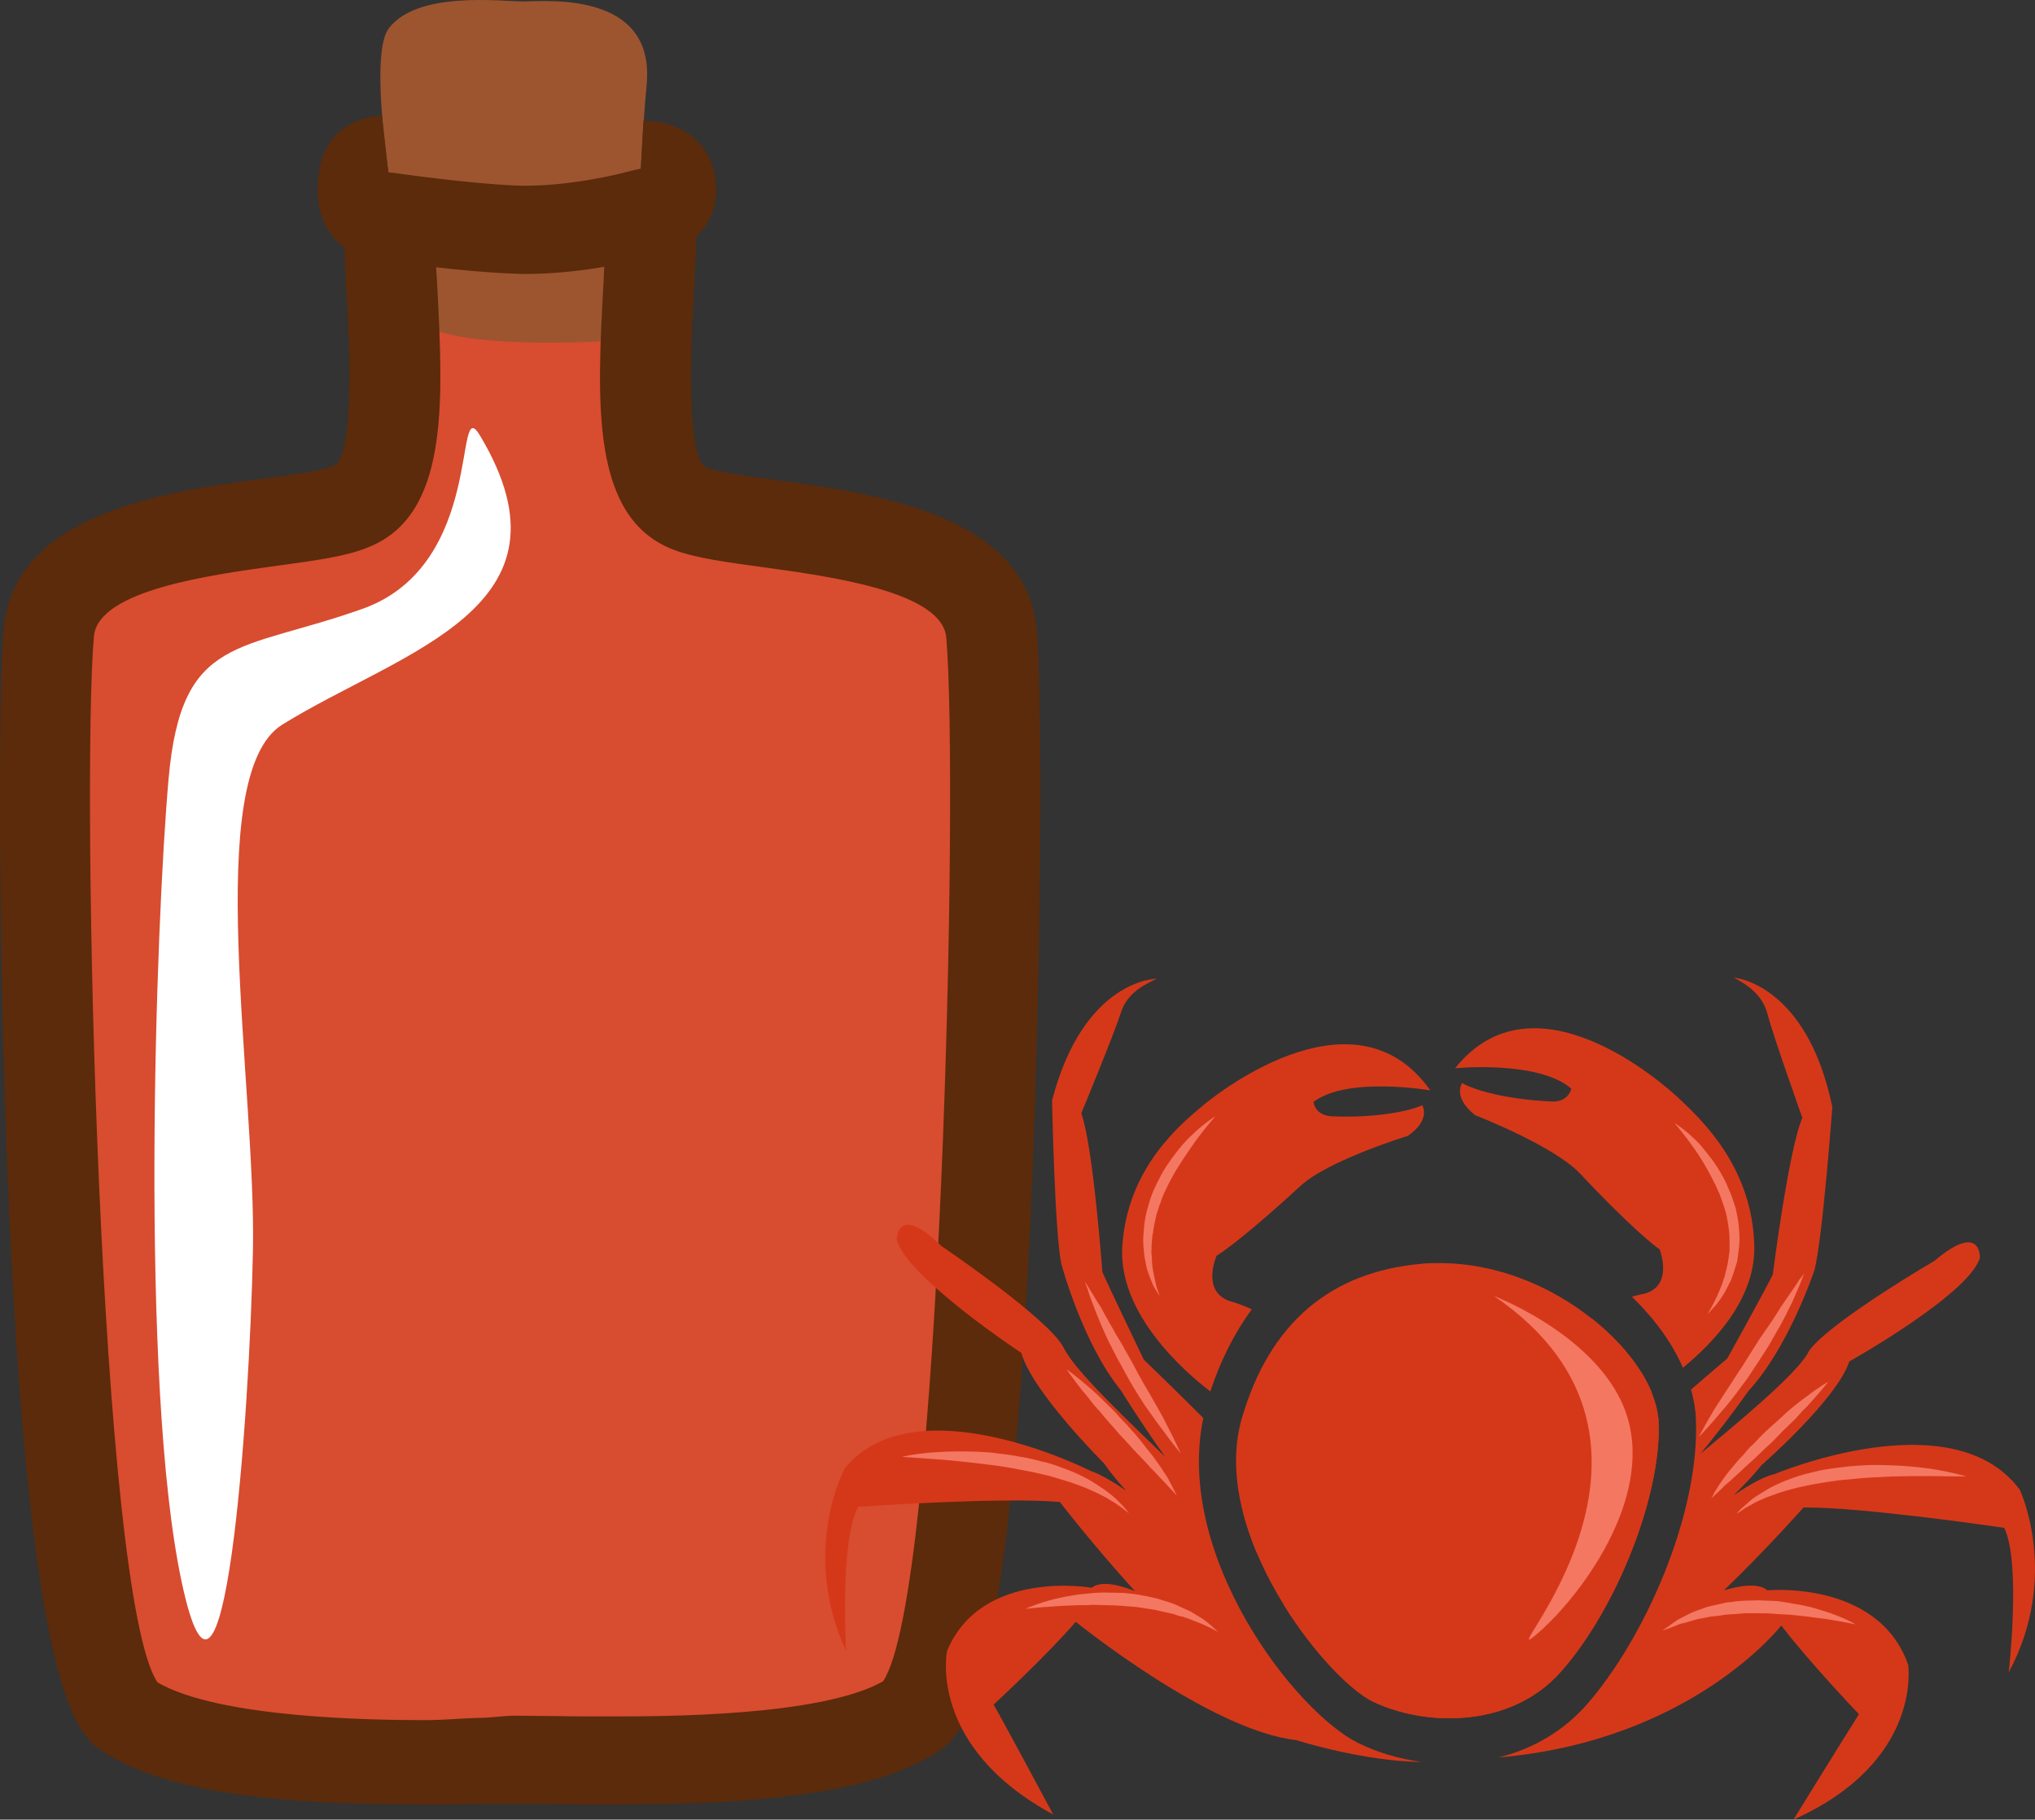
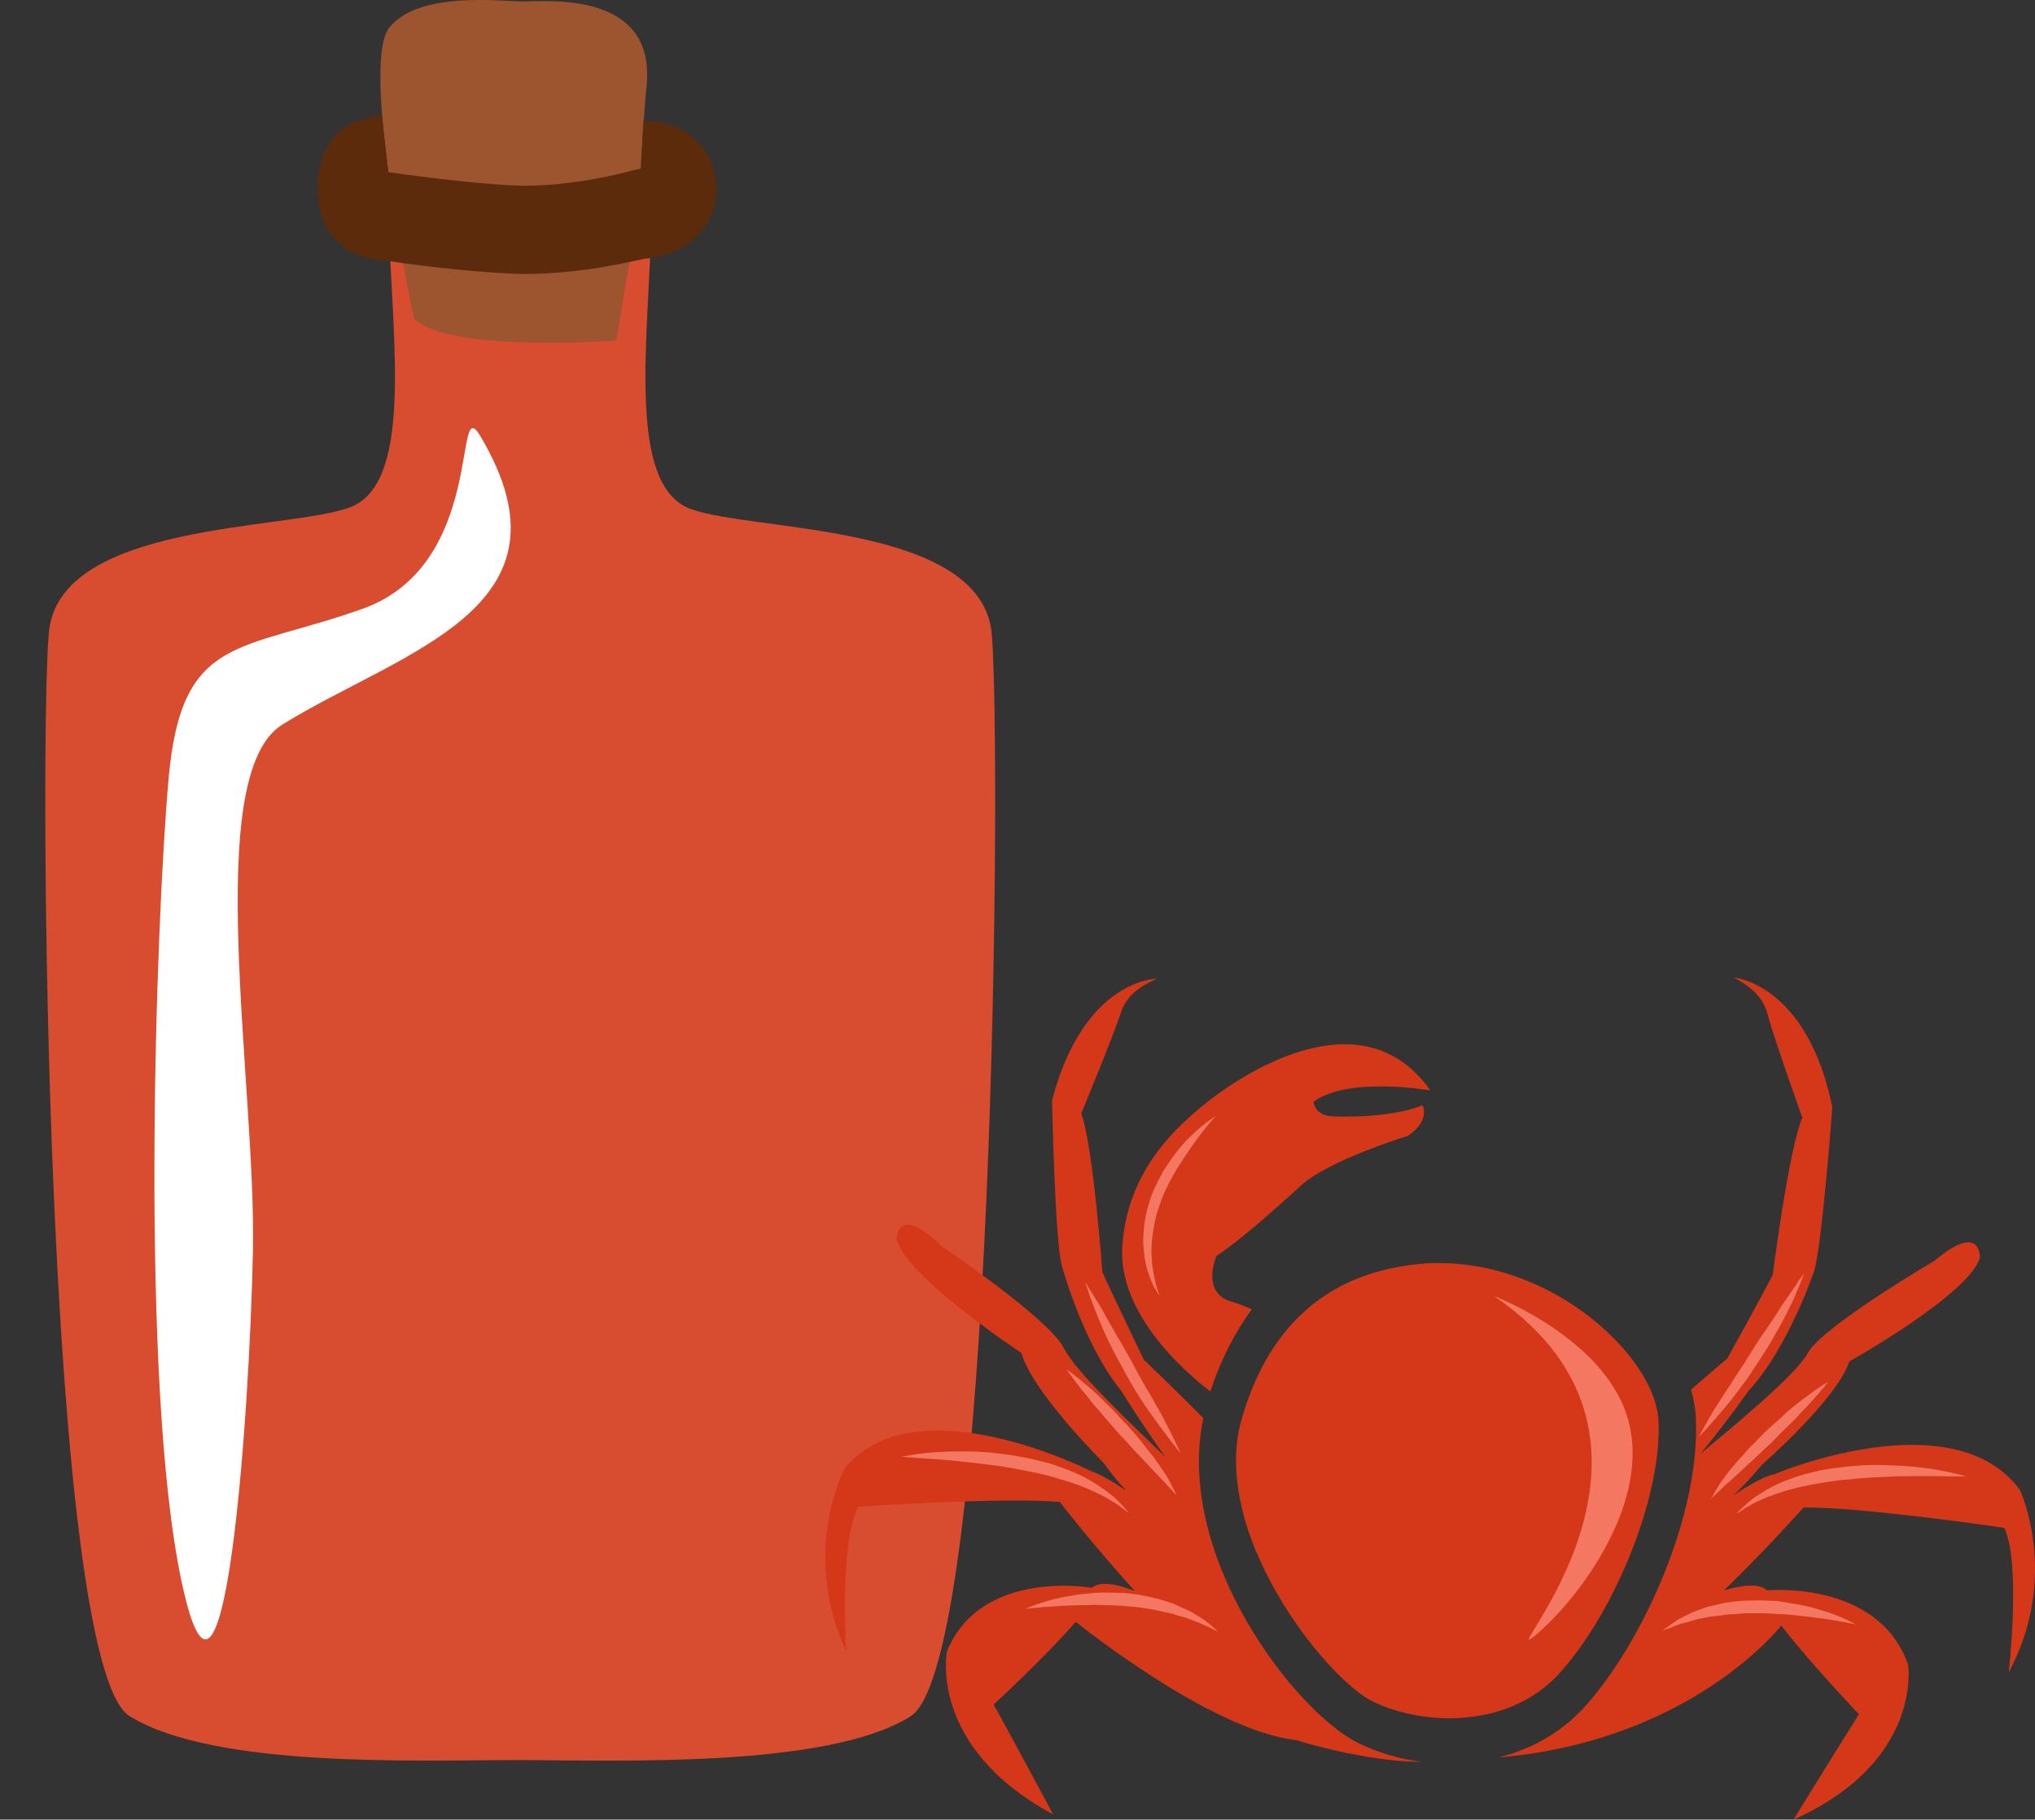
<svg xmlns="http://www.w3.org/2000/svg" xmlns:ns1="http://sodipodi.sourceforge.net/DTD/sodipodi-0.dtd" xmlns:ns2="http://www.inkscape.org/namespaces/inkscape" xml:space="preserve" width="55.031mm" height="49.209mm" version="1.1" style="clip-rule:evenodd;fill-rule:evenodd;image-rendering:optimizeQuality;shape-rendering:geometricPrecision;text-rendering:geometricPrecision" viewBox="0 0 5503.08 4920.859" id="svg60" ns1:docname="2940.svg" ns2:version="0.92.4 (5da689c313, 2019-01-14)">
  <rect x="0" y="0" width="5503.08" height="4920.859" fill="#333333" stroke="none" />
  <ns1:namedview pagecolor="#ffffff" bordercolor="#666666" borderopacity="1" objecttolerance="10" gridtolerance="10" guidetolerance="10" ns2:pageopacity="0" ns2:pageshadow="2" ns2:window-width="640" ns2:window-height="480" id="namedview62" showgrid="false" ns2:zoom="0.2102413" ns2:cx="102.61415" ns2:cy="91.691337" ns2:window-x="0" ns2:window-y="0" ns2:window-maximized="0" ns2:current-layer="svg60" />
  <defs id="defs4">
    <style type="text/css" id="style2">
   
    .fil2 {fill:#5B2B0B;fill-rule:nonzero}
    .fil1 {fill:#9D552F;fill-rule:nonzero}
    .fil4 {fill:#D53819;fill-rule:nonzero}
    .fil0 {fill:#D84C30;fill-rule:nonzero}
    .fil5 {fill:#F47762;fill-rule:nonzero}
    .fil3 {fill:white;fill-rule:nonzero;}
   
  </style>
  </defs>
  <g id="Vrstva_x0020_1" transform="translate(-7785.001,-12355.141)">
    <g id="_466030160">
      <path class="fil0" d="m 9490,12844 c 33,33 59,74 56,139 -11,316 -61,684 105,748 167,63 790,38 816,339 26,301 9,2784 -220,2927 -227,142 -801,118 -1068,118 -264,0 -815,23 -1044,-119 -227,-143 -245,-2628 -218,-2929 26,-302 648,-277 815,-340 166,-64 117,-428 105,-744 -2,-77 32,-122 76,-154 41,-29 67,-44 277,-44 233,0 261,22 300,59 z" id="path7" ns2:connector-curvature="0" style="fill:#d84c30;fill-rule:nonzero" />
      <path class="fil1" d="m 8904,13215 c 0,0 -146,-683 -67,-784 78,-101 302,-72 363,-72 62,0 355,-29 334,222 -6,59 -13,169 -16,230 -14,188 -43,310 -66,465 0,0 -464,34 -548,-61 z" id="path9" ns2:connector-curvature="0" style="fill:#9d552f;fill-rule:nonzero" />
      <path class="fil2" d="m 9525,12682 -7,129 -9,2 -17,4 -16,4 c -2,1 -155,41 -295,36 -137,-6 -328,-34 -329,-34 l -17,-2 -17,-153 c -67,5 -174,37 -174,200 0,127 87,187 177,191 39,6 213,31 350,36 12,1 24,1 36,1 141,0 276,-31 320,-41 113,-8 195,-86 195,-187 0,-106 -76,-186 -197,-186 z" id="path11" ns2:connector-curvature="0" style="fill:#5b2b0b;fill-rule:nonzero" />
-       <path class="fil2" d="m 10589,14060 c -28,-314 -436,-370 -707,-407 -76,-10 -154,-21 -186,-33 -59,-23 -41,-360 -34,-486 2,-50 5,-99 7,-147 0,-27 -1,-53 -8,-78 -59,58 -152,125 -240,140 -2,24 -3,48 -4,72 -18,327 -34,636 190,721 58,22 139,33 241,47 182,25 486,66 496,191 34,395 -14,2591 -171,2822 -167,95 -595,95 -737,95 -54,0 -104,0 -150,-1 -40,0 -76,-1 -108,-1 -31,0 -65,6 -102,6 -43,1 -90,6 -140,6 h -1 c -140,0 -557,-5 -724,-102 -158,-231 -207,-2434 -172,-2829 11,-125 315,-166 496,-191 103,-14 184,-25 241,-48 224,-84 208,-391 191,-716 -3,-42 -5,-83 -7,-126 -10,-5 -19,-11 -29,-18 0,0 0,0 0,-1 -15,-1 -29,-3 -43,-7 -37,-10 -80,-28 -106,-56 -14,-17 -30,-39 -41,-62 -22,48 -28,97 -27,135 2,49 5,98 7,148 8,125 25,459 -34,481 -31,13 -110,24 -186,34 -270,36 -679,93 -706,408 -15,163 -15,882 13,1539 60,1374 191,1456 262,1500 196,123 548,139 866,139 50,0 99,0 142,-1 37,0 70,0 101,0 30,0 65,0 104,0 47,1 98,1 153,1 324,0 683,-16 878,-138 70,-44 201,-126 260,-1499 29,-656 29,-1374 15,-1538 z" id="path13" ns2:connector-curvature="0" style="fill:#5b2b0b;fill-rule:nonzero" />
      <path class="fil3" d="m 9083,13533 c -73,-122 17,348 -316,468 -333,119 -491,68 -526,459 -35,392 -79,1636 35,2172 114,537 184,-443 193,-894 9,-451 -140,-1286 79,-1423 324,-201 815,-314 535,-782 z" id="path15" ns2:connector-curvature="0" style="fill:#ffffff;;fill-rule:nonzero" />
    </g>
  </g>
  <g id="Vrstva_x0020_1_0" transform="translate(-7785.001,-12355.141)">
    <g id="_466027880">
      <path class="fil4" d="m 11170,15896 c -32,-15 -59,-22 -59,-22 -79,-27 -36,-123 -36,-123 50,-31 150,-118 226,-188 75,-70 291,-136 291,-136 64,-44 39,-83 39,-83 -36,17 -129,35 -244,30 -47,-2 -50,-39 -50,-39 93,-70 316,-31 316,-31 -198,-280 -556,-8 -614,40 -57,48 -205,166 -219,381 -14,204 216,376 238,393 28,-85 66,-159 112,-222 z" id="path20" ns2:connector-curvature="0" style="fill:#d53819;fill-rule:nonzero" />
-       <path class="fil4" d="m 12106,16691 h -11 c 13,-9 31,-22 54,-37 -15,12 -29,25 -43,37 z m 80,-279 -36,19 -74,260 -819,5 c 81,130 180,231 239,260 59,29 135,46 208,46 124,0 231,-45 302,-126 153,-173 274,-484 264,-679 0,-2 0,-5 0,-8 -28,25 -48,41 -48,41 z" id="path22" ns2:connector-curvature="0" style="fill:#d53819;fill-rule:nonzero" />
      <path class="fil4" d="m 11161,16456 -14,-9 c 10,37 22,73 37,109 z" id="path24" ns2:connector-curvature="0" style="fill:#d53819;fill-rule:nonzero" />
      <path class="fil4" d="m 11458,17069 c -170,-84 -497,-505 -419,-879 -60,-60 -144,-142 -161,-158 0,0 -97,-202 -112,-237 0,0 -25,-342 -57,-429 0,0 89,-215 107,-272 18,-57 69,-78 97,-92 0,0 -197,0 -283,329 0,0 7,355 25,442 0,0 57,214 161,342 0,0 53,86 120,180 -90,-88 -242,-229 -274,-294 -3,-6 -7,-12 -13,-20 -68,-87 -318,-256 -318,-256 -121,-118 -121,-18 -121,-18 25,101 337,307 337,307 29,105 223,298 223,298 16,23 36,48 60,74 -40,-27 -74,-46 -96,-53 0,0 -471,-240 -664,-8 0,0 -122,223 3,495 0,0 -18,-298 33,-390 0,0 387,-27 545,-13 0,0 91,118 203,241 -43,-17 -91,-29 -117,-9 0,0 -298,-53 -391,171 0,0 -54,258 287,442 0,0 -129,-241 -161,-297 0,0 147,-136 222,-224 0,0 363,294 596,320 0,0 182,58 340,59 -62,-8 -121,-26 -172,-51 z" id="path26" ns2:connector-curvature="0" style="fill:#d53819;fill-rule:nonzero" />
      <path class="fil4" d="m 13247,16384 c -182,-246 -664,-42 -664,-42 -25,5 -64,26 -110,57 29,-28 55,-56 76,-82 0,0 203,-177 237,-280 0,0 323,-181 353,-280 0,0 5,-100 -123,8 0,0 -257,150 -330,232 -6,7 -10,13 -13,19 -36,61 -194,191 -290,271 73,-88 130,-170 130,-170 110,-119 179,-328 179,-328 22,-87 48,-440 48,-440 -69,-335 -266,-350 -266,-350 27,15 76,41 91,99 15,59 94,280 94,280 -37,85 -80,424 -80,424 -16,34 -123,227 -123,227 -12,10 -53,45 -98,84 7,26 12,52 13,77 12,261 -141,600 -296,776 -62,70 -144,119 -238,142 524,-45 765,-357 765,-357 71,94 210,240 210,240 -35,55 -177,285 -177,285 351,-157 310,-419 310,-419 -81,-230 -381,-201 -381,-201 -24,-21 -73,-13 -117,0 118,-114 215,-224 215,-224 158,-2 543,55 543,55 46,96 12,391 12,391 140,-261 30,-494 30,-494 z" id="path28" ns2:connector-curvature="0" style="fill:#d53819;fill-rule:nonzero" />
-       <path class="fil4" d="m 12211,16168 41,-47 c -27,-66 -84,-138 -161,-199 -2,1 -3,3 -4,4 z" id="path30" ns2:connector-curvature="0" style="fill:#d53819;fill-rule:nonzero" />
-       <path class="fil4" d="m 12331,15331 c -55,-53 -400,-352 -611,-87 0,0 224,-22 314,55 0,0 -6,37 -53,35 -115,-5 -207,-29 -242,-50 0,0 -27,38 35,87 0,0 212,82 284,158 71,76 167,171 215,205 0,0 39,99 -42,120 0,0 -13,2 -33,8 61,59 109,125 138,192 78,-64 195,-182 193,-326 -3,-215 -144,-345 -198,-397 z" id="path32" ns2:connector-curvature="0" style="fill:#d53819;fill-rule:nonzero" />
      <path class="fil4" d="m 11677,15771 c -16,0 -33,0 -49,2 -246,22 -409,161 -484,415 -92,309 226,705 352,768 59,29 135,46 208,46 124,0 231,-45 302,-126 153,-173 274,-484 264,-679 -8,-168 -276,-426 -593,-426 z" id="path34" ns2:connector-curvature="0" style="fill:#d53819;fill-rule:nonzero" />
      <path class="fil5" d="m 11825,15860 c 0,0 313,119 366,347 54,228 -150,486 -258,574 -108,87 477,-522 -108,-921 z" id="path36" ns2:connector-curvature="0" style="fill:#f47762;fill-rule:nonzero" />
      <path class="fil5" d="m 11072,15374 c 0,0 -23,25 -52,64 -14,20 -31,44 -47,70 -9,13 -16,27 -24,41 -7,15 -15,29 -21,45 -6,16 -11,31 -16,47 -3,16 -8,32 -9,48 -2,7 -2,15 -3,23 -1,7 -1,15 -1,22 -1,7 0,14 1,22 0,6 0,13 1,19 1,14 4,25 6,36 2,10 4,19 6,26 5,15 8,23 8,23 0,0 -5,-7 -12,-19 -5,-7 -8,-16 -12,-25 -4,-11 -9,-23 -12,-36 -3,-14 -6,-29 -7,-45 -2,-16 -2,-33 0,-51 1,-18 4,-36 8,-53 5,-18 10,-36 17,-53 7,-16 15,-32 23,-47 8,-15 18,-29 27,-42 10,-14 19,-25 28,-36 10,-11 19,-21 28,-29 35,-34 63,-50 63,-50 z" id="path38" ns2:connector-curvature="0" style="fill:#f47762;fill-rule:nonzero" />
-       <path class="fil5" d="m 12313,15392 c 0,0 29,17 66,55 9,10 18,21 27,33 10,12 19,25 28,40 9,15 18,31 25,49 8,17 14,36 20,55 4,19 8,39 9,59 2,20 1,40 -2,58 -1,10 -2,19 -4,28 -3,8 -5,17 -8,25 -3,8 -5,16 -8,23 -3,7 -7,13 -10,20 -6,12 -13,23 -19,32 -7,9 -12,17 -18,22 -10,12 -16,18 -16,18 0,0 4,-8 12,-22 4,-7 8,-16 13,-26 2,-5 4,-10 7,-16 2,-6 5,-12 7,-17 2,-7 4,-14 7,-21 1,-6 3,-14 5,-21 4,-15 6,-32 8,-48 0,-9 0,-17 0,-25 0,-9 0,-18 -1,-27 -2,-17 -5,-35 -9,-52 -5,-17 -11,-34 -17,-50 -7,-16 -14,-31 -22,-46 -15,-29 -31,-55 -46,-76 -30,-43 -54,-70 -54,-70 z" id="path40" ns2:connector-curvature="0" style="fill:#f47762;fill-rule:nonzero" />
      <path class="fil5" d="m 10224,16295 c 0,0 40,-10 100,-13 30,-2 65,-2 103,-1 19,1 38,2 58,5 20,2 40,5 60,9 20,3 40,8 59,13 20,4 39,11 57,18 18,6 36,14 52,22 16,8 31,17 44,26 14,9 26,18 36,26 10,8 18,17 25,24 7,7 12,14 15,17 3,4 5,7 5,7 0,0 -2,-2 -6,-5 -4,-3 -10,-8 -17,-13 -8,-6 -17,-12 -28,-18 -5,-4 -11,-7 -17,-10 -6,-3 -13,-7 -20,-10 -27,-13 -60,-26 -96,-36 -18,-6 -36,-11 -55,-15 -20,-5 -39,-8 -59,-12 -19,-4 -38,-7 -58,-10 -19,-2 -38,-5 -57,-7 -37,-4 -71,-8 -101,-10 -60,-4 -100,-7 -100,-7 z" id="path42" ns2:connector-curvature="0" style="fill:#f47762;fill-rule:nonzero" />
      <path class="fil5" d="m 10558,16706 c 0,0 32,-15 81,-27 13,-3 26,-6 40,-8 15,-3 30,-5 46,-6 15,-2 32,-3 49,-3 17,0 33,1 50,1 17,2 34,3 51,7 8,1 16,3 25,5 7,2 15,3 23,6 16,5 31,9 44,15 14,7 27,12 39,18 12,7 22,14 31,19 9,6 17,13 23,18 12,11 19,17 19,17 0,0 -9,-4 -22,-11 -7,-3 -15,-7 -24,-11 -10,-4 -21,-8 -33,-13 -6,-2 -12,-4 -18,-6 -7,-1 -13,-3 -21,-6 -13,-4 -28,-6 -43,-10 -15,-4 -31,-5 -46,-8 -17,-3 -33,-3 -50,-5 -16,-1 -32,-2 -49,-2 -16,0 -31,-2 -47,0 -16,0 -30,0 -45,1 -14,0 -27,1 -40,2 -50,3 -83,7 -83,7 z" id="path44" ns2:connector-curvature="0" style="fill:#f47762;fill-rule:nonzero" />
      <path class="fil5" d="m 10669,16058 c 0,0 23,16 54,43 16,13 34,30 53,49 9,9 19,18 28,28 9,11 19,21 29,31 9,11 19,21 28,32 9,11 18,22 26,33 8,10 17,20 24,31 7,10 14,19 20,29 6,9 12,17 16,26 4,8 8,15 11,21 6,12 9,18 9,18 0,0 -5,-4 -13,-14 -5,-4 -9,-10 -15,-16 -6,-7 -13,-13 -20,-21 -7,-8 -15,-16 -24,-25 -7,-9 -17,-18 -25,-27 -9,-10 -19,-19 -28,-30 -9,-10 -19,-21 -29,-31 -9,-11 -18,-21 -27,-31 -10,-11 -18,-21 -27,-32 -9,-9 -17,-19 -25,-29 -7,-10 -15,-19 -22,-27 -26,-33 -43,-58 -43,-58 z" id="path46" ns2:connector-curvature="0" style="fill:#f47762;fill-rule:nonzero" />
      <path class="fil5" d="m 10719,15822 c 0,0 5,6 12,19 8,12 18,30 32,51 6,11 12,23 19,35 7,12 15,26 22,39 8,13 17,27 24,41 8,14 17,29 24,43 8,15 16,30 24,44 8,14 16,27 24,41 15,27 30,52 41,75 23,44 37,76 37,76 0,0 -21,-25 -50,-65 -15,-19 -31,-43 -49,-68 -8,-13 -17,-26 -25,-40 -9,-14 -17,-29 -25,-43 -8,-15 -16,-30 -24,-44 -8,-15 -15,-30 -22,-43 -7,-14 -13,-29 -19,-42 -6,-14 -11,-27 -16,-39 -9,-24 -17,-43 -21,-58 -5,-14 -8,-22 -8,-22 z" id="path48" ns2:connector-curvature="0" style="fill:#f47762;fill-rule:nonzero" />
      <path class="fil5" d="m 13102,16348 c 0,0 -38,-12 -98,-21 -30,-4 -66,-8 -103,-9 -19,-1 -39,-1 -58,-1 -20,1 -41,2 -61,4 -20,2 -40,5 -60,8 -20,3 -39,9 -57,13 -19,5 -37,12 -53,18 -17,7 -32,14 -46,22 -14,8 -26,16 -37,23 -11,8 -19,16 -26,22 -8,6 -13,12 -17,16 -3,4 -5,6 -5,6 0,0 2,-2 7,-4 4,-3 10,-7 17,-12 8,-4 18,-10 29,-16 6,-3 12,-5 18,-8 6,-3 13,-6 20,-8 28,-11 62,-21 98,-28 18,-4 37,-7 56,-10 19,-3 39,-6 59,-7 19,-2 39,-4 58,-5 20,-1 39,-2 58,-3 37,-1 72,-1 101,-1 60,1 100,1 100,1 z" id="path50" ns2:connector-curvature="0" style="fill:#f47762;fill-rule:nonzero" />
      <path class="fil5" d="m 12803,16748 c 0,0 -30,-18 -79,-34 -13,-4 -26,-8 -40,-12 -14,-3 -29,-7 -45,-9 -16,-3 -32,-6 -48,-8 -17,-1 -34,-1 -51,-2 -17,1 -34,0 -51,2 -8,0 -16,2 -25,3 -8,0 -16,2 -24,4 -15,4 -31,6 -45,11 -14,6 -27,9 -39,15 -12,6 -23,12 -33,17 -8,5 -16,11 -23,16 -12,9 -20,14 -20,14 0,0 9,-3 23,-8 7,-3 15,-6 25,-10 9,-2 21,-5 33,-9 6,-2 12,-3 18,-5 7,-1 14,-2 21,-4 13,-3 28,-3 44,-6 15,-3 31,-2 47,-4 16,-2 32,-1 49,-1 16,0 33,0 49,2 16,1 32,1 47,3 16,2 31,3 45,5 14,2 27,4 39,5 50,8 83,15 83,15 z" id="path52" ns2:connector-curvature="0" style="fill:#f47762;fill-rule:nonzero" />
      <path class="fil5" d="m 12729,16092 c 0,0 -24,13 -56,38 -17,12 -36,27 -56,44 -9,9 -19,18 -29,27 -11,9 -21,19 -31,28 -10,10 -20,20 -29,30 -11,9 -20,20 -28,30 -9,9 -18,19 -26,29 -8,9 -15,18 -22,27 -6,9 -12,17 -17,24 -5,8 -9,15 -13,21 -6,11 -9,18 -9,18 0,0 4,-5 13,-13 5,-5 11,-10 17,-16 5,-6 13,-12 21,-19 7,-7 16,-15 24,-22 9,-9 18,-17 28,-26 9,-8 19,-17 29,-27 10,-10 20,-19 30,-28 10,-10 20,-20 29,-30 10,-9 20,-19 29,-28 10,-9 18,-19 26,-28 9,-8 17,-17 24,-25 28,-31 46,-54 46,-54 z" id="path54" ns2:connector-curvature="0" style="fill:#f47762;fill-rule:nonzero" />
      <path class="fil5" d="m 12664,15799 c 0,0 -5,7 -14,18 -7,12 -19,29 -33,49 -7,11 -15,21 -22,33 -7,12 -16,25 -24,37 -9,13 -18,26 -27,39 -9,14 -17,27 -26,41 -9,14 -17,28 -26,41 -9,14 -18,27 -26,40 -17,25 -32,50 -46,71 -25,42 -41,73 -41,73 0,0 23,-23 54,-60 16,-18 34,-40 52,-64 9,-13 19,-25 28,-38 9,-14 18,-28 27,-41 9,-14 18,-28 27,-42 8,-14 16,-28 24,-42 8,-13 15,-27 22,-40 6,-12 12,-25 18,-36 10,-24 19,-43 24,-56 6,-15 9,-23 9,-23 z" id="path56" ns2:connector-curvature="0" style="fill:#f47762;fill-rule:nonzero" />
    </g>
  </g>
</svg>